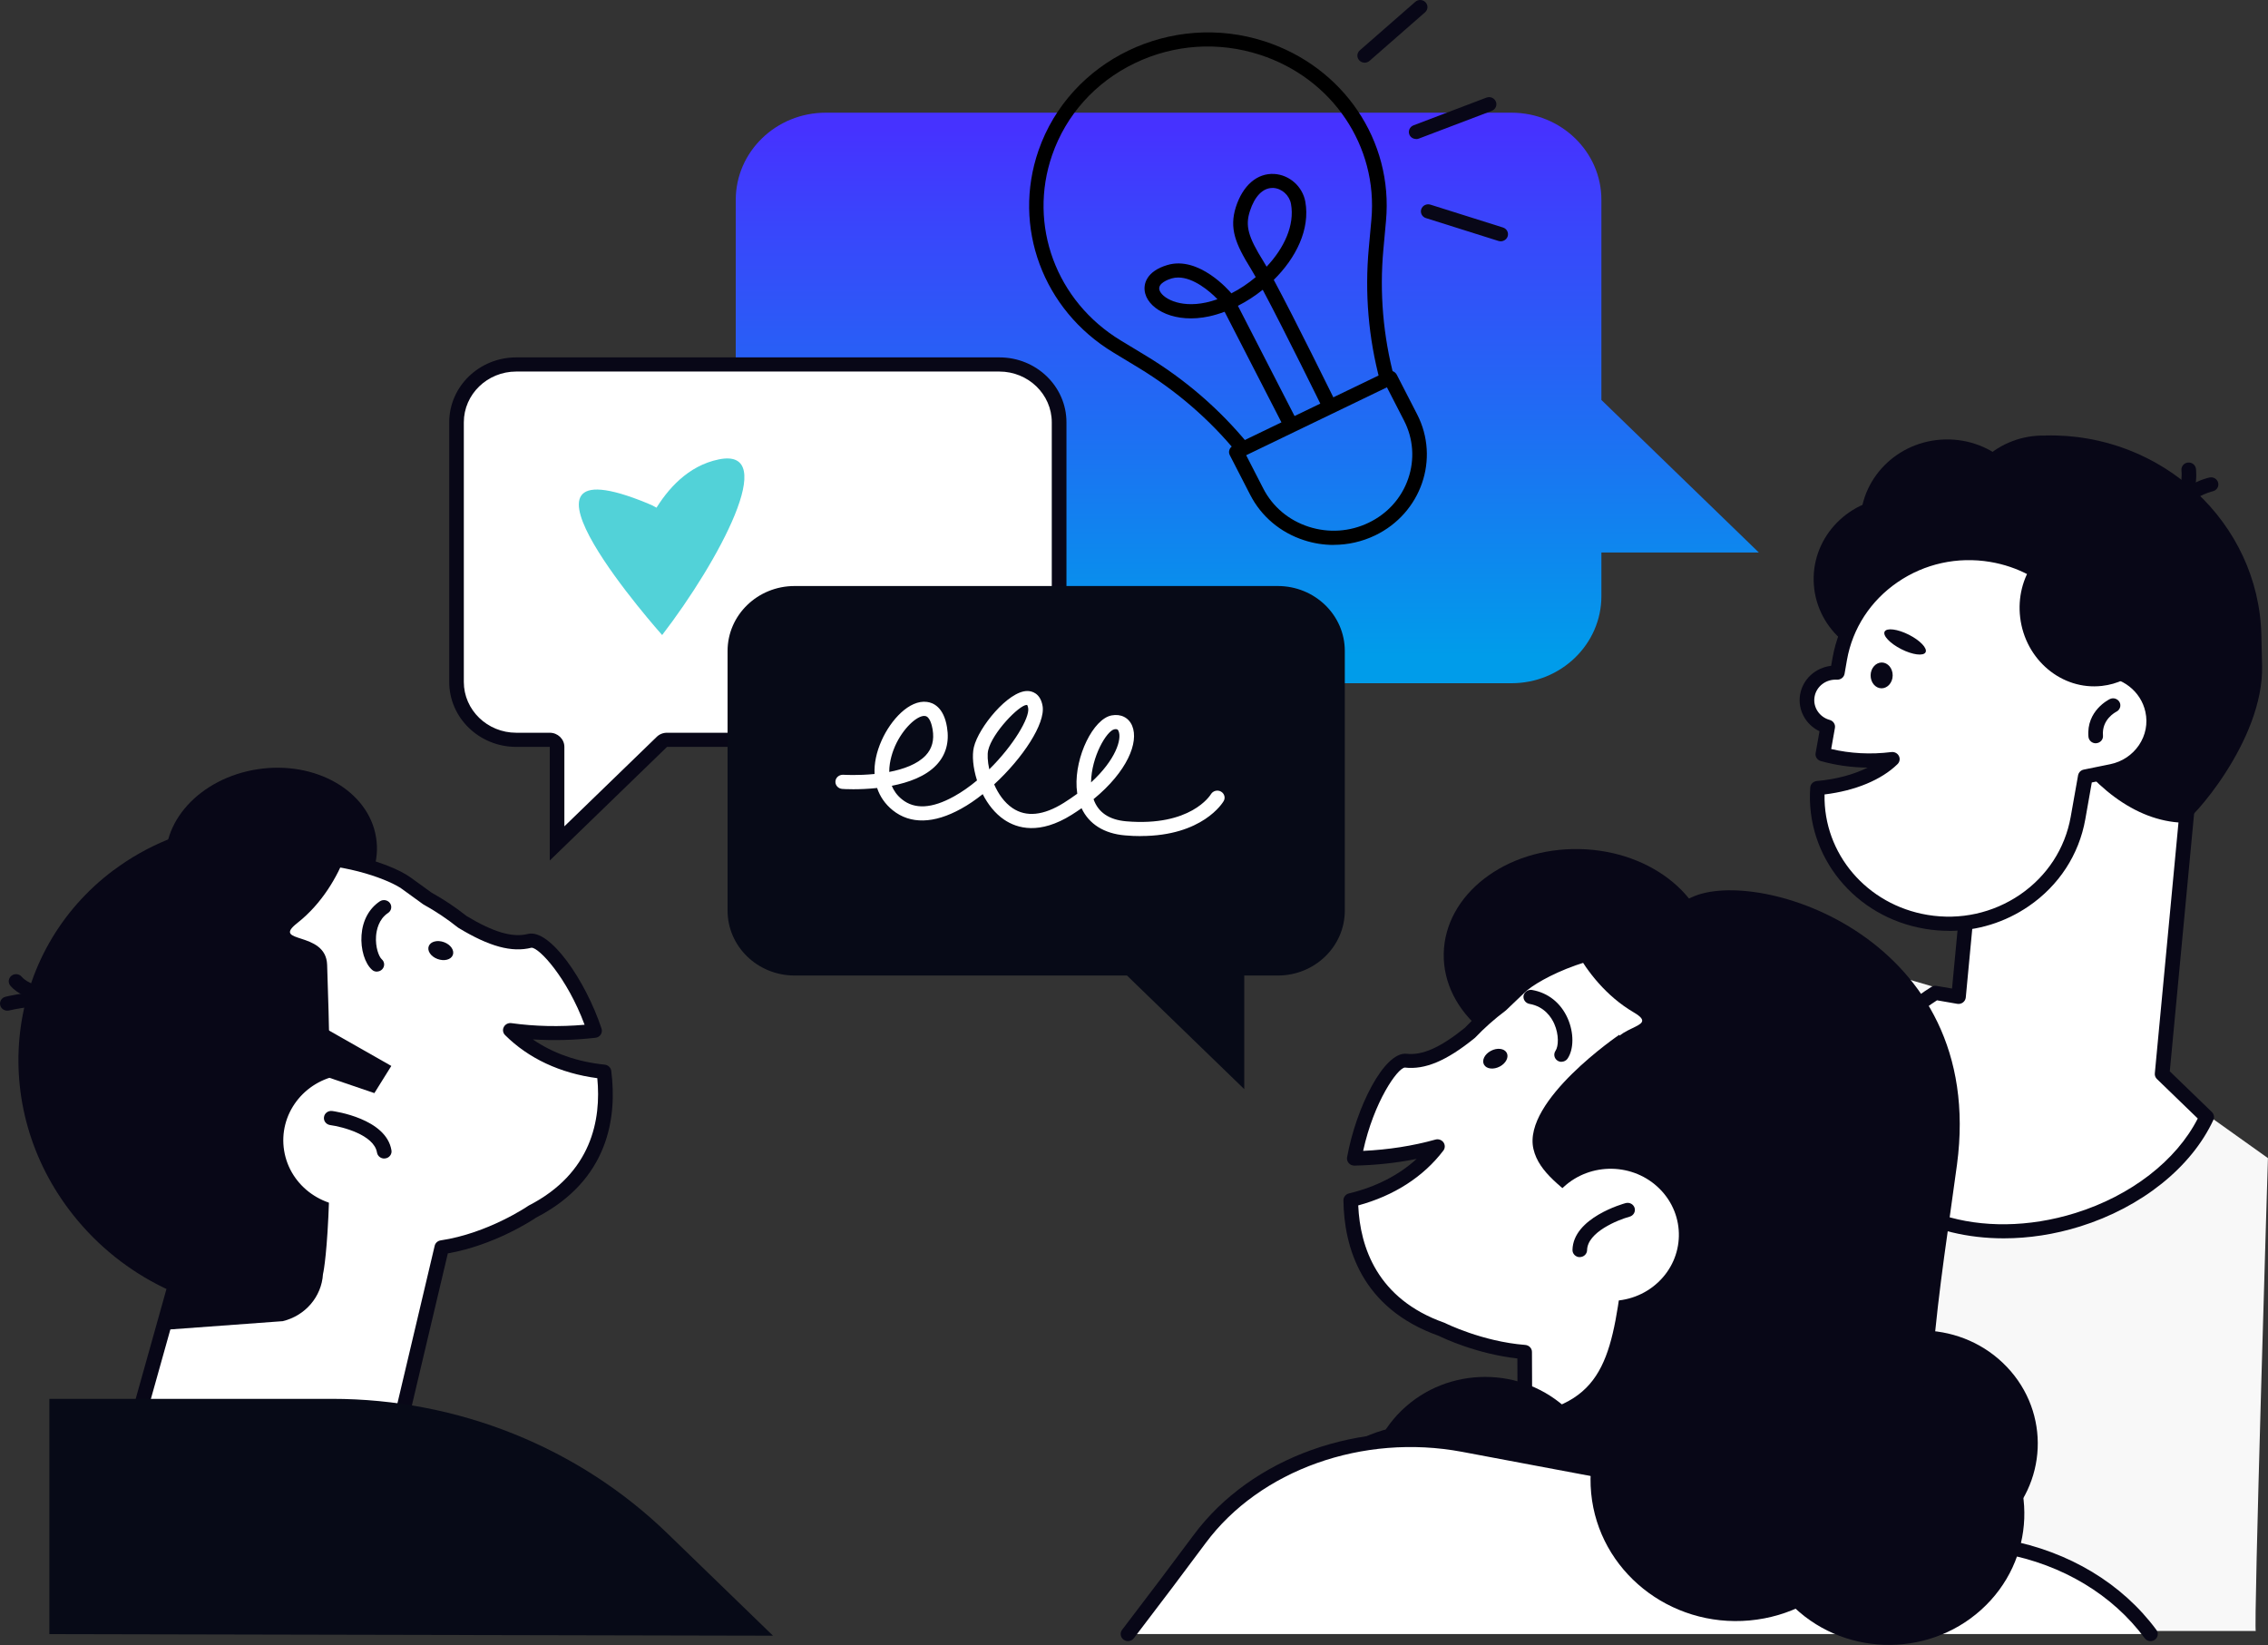
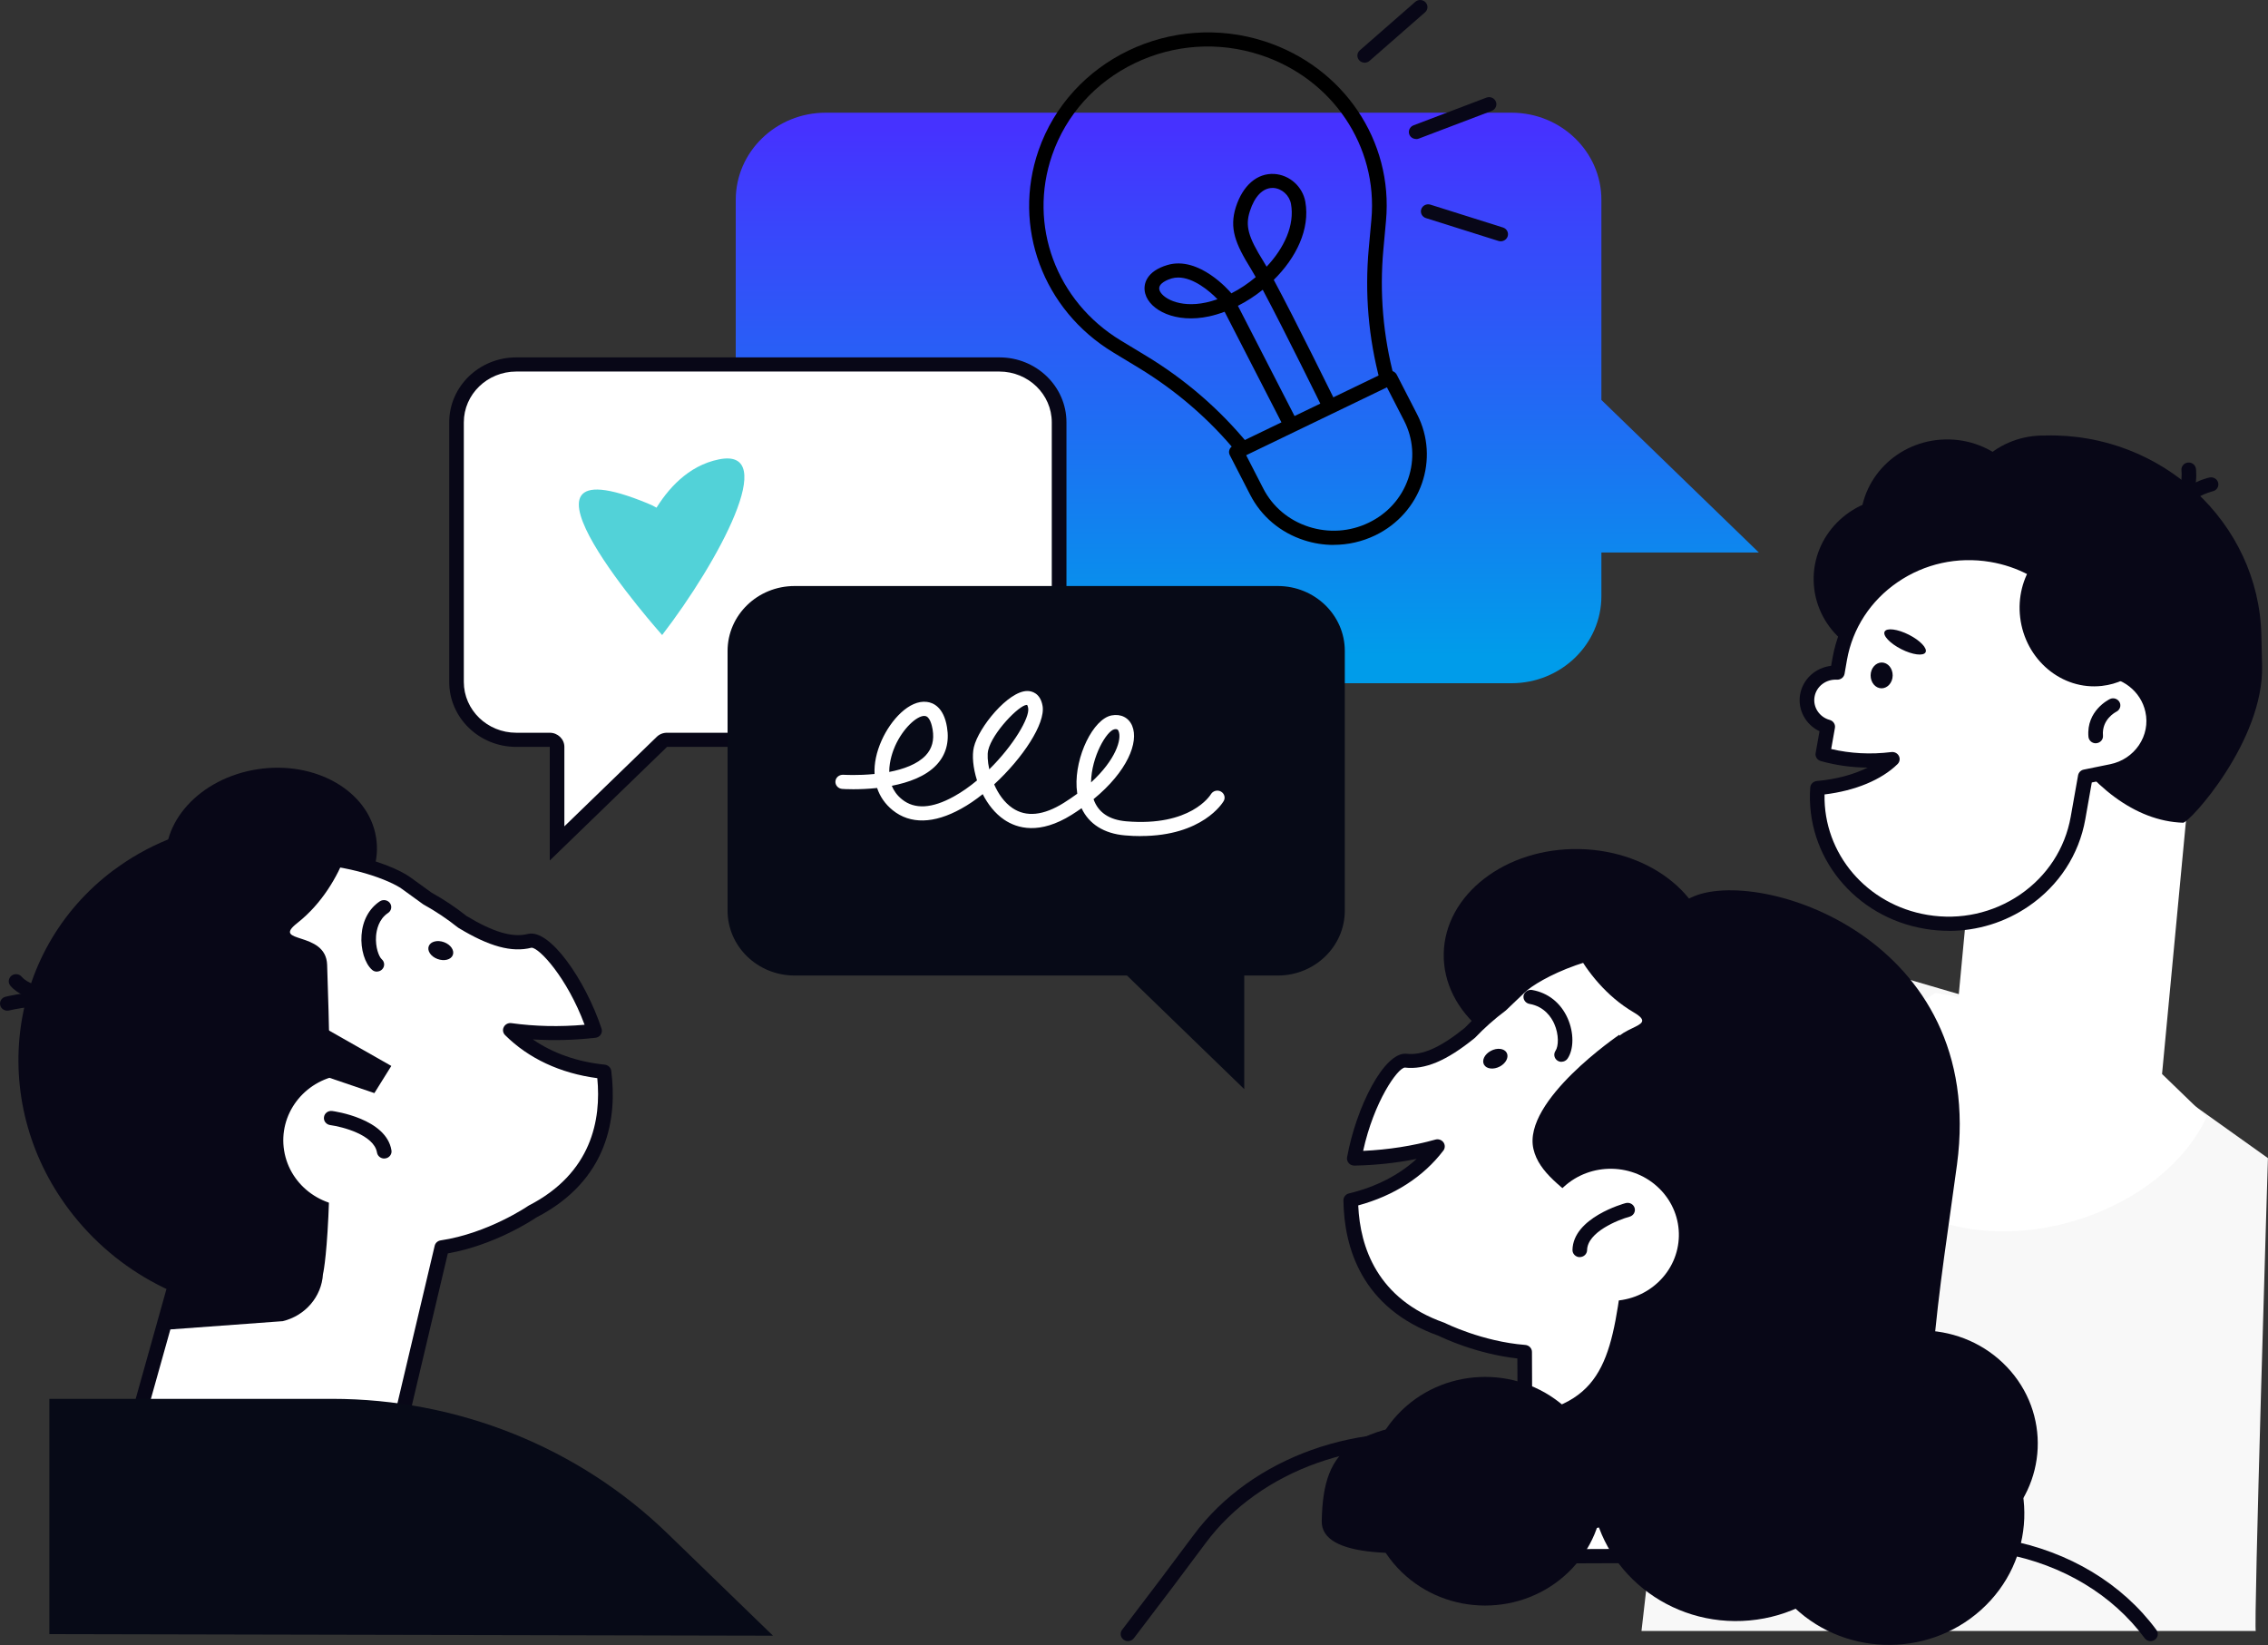
<svg xmlns="http://www.w3.org/2000/svg" width="353" height="256" viewBox="0 0 353 256" fill="none">
  <rect x="0" y="0" width="353" height="256" fill="#333333" stroke="none" />
  <g clip-path="url(#clip0_152_1126)">
    <path d="M351.102 253.809H255.487L264.955 171.595C266.08 161.852 273.422 153.838 283.275 151.614C287.355 150.689 291.606 150.821 295.618 151.999L325.781 160.828L352.989 180.226C352.989 180.226 350.716 254.172 351.102 253.809Z" fill="#F8F8F8" />
    <path d="M114.515 31.1V92.761C114.515 100.247 120.788 106.324 128.517 106.324H235.246C242.975 106.324 249.248 100.247 249.248 92.761V85.979H273.751L249.248 62.244V31.1C249.248 23.614 242.975 17.537 235.246 17.537H128.517C120.788 17.537 114.515 23.614 114.515 31.1Z" fill="url(#paint0_linear_152_1126)" />
    <path d="M336.509 167.148L342.396 104.848L309.858 101.964L304.835 155.137L301.221 154.52C291.549 160.586 286.378 170.186 289.219 178.707C292.845 189.606 308.142 194.582 323.383 189.826C332.975 186.831 340.26 180.699 343.442 173.841L336.521 167.148H336.509Z" fill="white" />
-     <path d="M311.858 192.71C300.596 192.71 290.981 187.591 288.139 179.037C285.241 170.307 290.253 160.08 300.607 153.585C300.846 153.431 301.141 153.375 301.425 153.431L303.823 153.838L308.733 101.854C308.79 101.249 309.335 100.797 309.972 100.852L342.51 103.737C342.806 103.759 343.09 103.902 343.283 104.133C343.476 104.353 343.567 104.65 343.544 104.936L337.714 166.718L344.26 173.048C344.59 173.368 344.692 173.863 344.499 174.281C341.067 181.679 333.304 187.877 323.758 190.861C319.746 192.116 315.723 192.71 311.881 192.71H311.858ZM301.471 155.676C292.231 161.632 287.753 170.703 290.299 178.366C293.72 188.67 308.403 193.338 323.03 188.769C331.679 186.072 338.737 180.6 342.067 174.061L335.714 167.918C335.475 167.687 335.35 167.368 335.384 167.037L341.158 105.839L310.881 103.153L305.96 155.236C305.926 155.544 305.767 155.819 305.517 156.007C305.267 156.194 304.937 156.271 304.63 156.216L301.459 155.665L301.471 155.676Z" fill="#080717" />
    <path d="M318.416 67.76L317.154 72.603C316.427 72.614 315.711 72.68 315.006 72.769C313.438 77.678 312.574 82.963 312.574 88.478C312.574 105.586 324.667 127.549 339.782 128.033C340.794 128.033 352.352 115.329 352.079 103.604L351.966 98.793C351.545 81.322 336.452 67.363 318.427 67.77L318.416 67.76Z" fill="#080717" />
    <path d="M327.974 103.88C326.974 94.797 320.359 86.827 311.495 84.922C305.971 83.744 300.675 85.154 296.686 88.368C299.209 87.862 306.403 86.816 309.165 90.801C312.54 95.667 316.052 105.85 327.963 103.88H327.974Z" fill="#080717" />
    <path d="M282.286 90.405C282.457 97.439 288.48 103.01 295.731 102.845C302.994 102.68 308.744 96.845 308.574 89.821C308.403 82.787 302.38 77.216 295.129 77.381C287.867 77.546 282.116 83.381 282.286 90.405Z" fill="#080717" />
    <path d="M323.735 71.58C337.998 73.011 349.341 84.273 350.193 98.386C347.033 100.522 343.169 101.821 338.964 101.92C328.031 102.162 318.973 94.192 318.734 84.119C318.621 79.319 320.53 74.915 323.735 71.58Z" fill="#080717" />
    <path d="M304.857 80.805C305.028 87.84 311.051 93.41 318.302 93.245C325.565 93.08 331.315 87.245 331.145 80.222C330.974 73.187 324.951 67.617 317.7 67.782C310.438 67.947 304.687 73.781 304.857 80.805Z" fill="#080717" />
    <path d="M289.549 81.785C289.719 89.018 295.913 94.742 303.38 94.577C310.847 94.412 316.757 88.412 316.586 81.179C316.416 73.947 310.222 68.222 302.755 68.387C295.288 68.552 289.378 74.552 289.549 81.785Z" fill="#080717" />
    <path d="M338.248 81.565C338.157 81.565 338.066 81.565 337.964 81.532C337.35 81.377 336.987 80.783 337.146 80.2C338.362 75.554 343.669 74.354 343.897 74.31C344.51 74.178 345.113 74.552 345.249 75.147C345.385 75.741 344.999 76.325 344.385 76.457C344.306 76.479 340.214 77.436 339.339 80.739C339.214 81.234 338.748 81.565 338.237 81.565H338.248Z" fill="#080717" />
    <path d="M337.703 81.267C337.339 81.267 336.975 81.102 336.759 80.783C336.407 80.277 336.543 79.594 337.066 79.253C339.998 77.337 339.532 73.253 339.532 73.209C339.464 72.603 339.907 72.053 340.521 71.987C341.146 71.91 341.703 72.339 341.783 72.945C341.817 73.165 342.43 78.405 338.328 81.08C338.134 81.212 337.907 81.267 337.691 81.267H337.703Z" fill="#080717" />
    <path d="M335.032 110.551C334.202 106.753 330.713 104.155 326.849 104.221C326.099 95.436 319.314 87.917 309.938 86.364C298.811 84.515 288.253 91.759 286.344 102.525L285.957 104.683C283.707 104.551 281.661 106.07 281.286 108.272C280.923 110.452 282.32 112.51 284.468 113.105L283.718 117.376C285.912 118.004 288.389 118.356 291.015 118.356C292.219 118.356 293.401 118.279 294.538 118.136C292.129 120.503 287.889 122.209 282.9 122.639C282.195 132.646 289.412 141.739 299.834 143.467C310.961 145.317 321.519 138.073 323.428 127.306L324.576 120.844L328.679 120.008C333.134 119.105 335.975 114.877 335.043 110.562L335.032 110.551Z" fill="white" />
    <path d="M303.323 144.855C302.096 144.855 300.868 144.755 299.63 144.546C288.685 142.73 280.991 133.273 281.752 122.562C281.786 122.022 282.23 121.593 282.786 121.538C285.741 121.285 288.492 120.547 290.685 119.457C288.151 119.435 285.696 119.083 283.389 118.433C282.832 118.279 282.491 117.74 282.593 117.189L283.196 113.799C281.036 112.764 279.775 110.463 280.172 108.096C280.582 105.685 282.571 103.902 285.003 103.615L285.23 102.349C286.207 96.845 289.333 92.045 294.038 88.819C298.743 85.594 304.46 84.339 310.142 85.286C319.507 86.838 326.678 94.126 327.895 103.175C331.918 103.549 335.316 106.434 336.157 110.342C336.668 112.72 336.202 115.142 334.839 117.167C333.475 119.193 331.372 120.591 328.917 121.086L325.576 121.769L324.565 127.494C323.587 132.998 320.462 137.798 315.757 141.023C312.074 143.544 307.767 144.866 303.346 144.866L303.323 144.855ZM283.98 123.629C283.787 132.833 290.537 140.803 300.016 142.378C305.096 143.225 310.21 142.091 314.416 139.218C318.621 136.334 321.416 132.04 322.292 127.119L323.439 120.657C323.519 120.217 323.871 119.853 324.326 119.765L328.429 118.929C330.281 118.554 331.872 117.497 332.918 115.956C333.952 114.415 334.316 112.588 333.918 110.782C333.225 107.567 330.247 105.245 326.872 105.322C326.326 105.355 325.769 104.892 325.724 104.309C324.996 95.821 318.427 88.885 309.744 87.443C304.664 86.596 299.55 87.719 295.345 90.603C291.14 93.487 288.344 97.781 287.469 102.702L287.094 104.859C286.992 105.41 286.503 105.795 285.9 105.773C284.196 105.674 282.696 106.819 282.423 108.448C282.15 110.044 283.173 111.597 284.787 112.037C285.344 112.191 285.696 112.731 285.594 113.281L285.014 116.562C287.946 117.255 291.14 117.442 294.39 117.035C294.868 116.98 295.334 117.222 295.549 117.641C295.765 118.059 295.686 118.565 295.345 118.907C292.845 121.362 288.753 123.057 283.991 123.629H283.98Z" fill="#080717" />
    <path d="M329.588 121.857C329.065 121.857 328.588 121.505 328.474 120.987C328.349 120.393 328.736 119.809 329.349 119.688C333.179 118.907 335.646 115.252 334.839 111.542C334.714 110.947 335.1 110.364 335.714 110.243C336.327 110.122 336.93 110.496 337.055 111.09C338.112 115.989 334.873 120.811 329.815 121.835C329.736 121.846 329.656 121.857 329.577 121.857H329.588Z" fill="#080717" />
    <path d="M326.19 115.67C325.61 115.67 325.11 115.241 325.053 114.657C324.701 110.595 328.236 108.867 328.383 108.789C328.952 108.514 329.622 108.745 329.906 109.285C330.179 109.824 329.952 110.485 329.395 110.76C329.293 110.815 327.099 111.938 327.315 114.47C327.372 115.076 326.906 115.604 326.281 115.659C326.247 115.659 326.213 115.659 326.19 115.659V115.67Z" fill="#080717" />
    <path d="M291.151 105.091C291.14 106.202 291.89 107.105 292.845 107.116C293.788 107.116 294.572 106.235 294.583 105.124C294.595 104.012 293.845 103.109 292.89 103.098C291.947 103.098 291.162 103.979 291.151 105.091Z" fill="#080717" />
    <path d="M293.333 98.287C293.004 98.904 294.163 100.126 295.913 101.017C297.663 101.909 299.368 102.129 299.698 101.513C300.027 100.896 298.868 99.674 297.118 98.782C295.356 97.891 293.663 97.671 293.333 98.287Z" fill="#080717" />
    <path d="M316.473 87.63C324.724 87.862 331.929 94.676 333.338 103.88C331.668 105.432 329.542 106.478 327.144 106.742C320.905 107.446 315.211 102.669 314.427 96.085C314.052 92.948 314.859 89.964 316.473 87.63Z" fill="#080717" />
    <path d="M266.205 149.156C266.386 139.964 257.243 132.342 245.783 132.131C234.324 131.92 224.888 139.199 224.708 148.391C224.527 157.582 233.67 165.204 245.13 165.416C256.589 165.627 266.025 158.347 266.205 149.156Z" fill="#080717" />
    <path d="M285.571 162.997C267.284 137.06 240.815 149.544 236.542 153.662C235.542 154.631 234.576 155.555 233.621 156.458C231.848 157.779 230.234 159.221 228.768 160.762C225.165 163.669 221.904 165.441 218.789 165.078C216.585 164.825 212.311 171.815 210.777 180.292C215.278 180.193 219.642 179.577 223.733 178.432C220.574 182.604 215.778 185.455 210.22 186.787C210.334 194.945 213.789 203.136 224.358 206.879C224.358 206.879 230.246 209.862 237.292 210.412L237.417 242.217L272.728 242.085L274.717 213.11C275.274 212.757 275.831 212.405 276.376 212.02C292.969 200.504 296.709 178.795 285.559 162.986L285.571 162.997Z" fill="white" />
    <path d="M237.428 243.318C236.803 243.318 236.292 242.822 236.292 242.217L236.167 211.403C229.78 210.688 224.597 208.211 223.915 207.88C211.857 203.587 209.197 194.053 209.095 186.798C209.095 186.292 209.447 185.841 209.959 185.72C214.141 184.718 217.721 182.879 220.494 180.347C217.38 180.975 214.141 181.327 210.811 181.393C210.47 181.393 210.141 181.261 209.925 181.008C209.709 180.755 209.607 180.424 209.663 180.105C211.073 172.322 215.437 163.625 218.926 163.988C221.381 164.263 224.177 163.03 227.984 159.959C229.473 158.396 231.109 156.942 232.871 155.621C233.803 154.741 234.746 153.827 235.735 152.88C238.724 149.996 249.032 145.031 260.374 146.066C270.751 147.012 279.536 152.506 286.491 162.37C298.163 178.927 294.015 201.132 277.036 212.922C276.627 213.209 276.217 213.473 275.808 213.737L273.865 242.162C273.819 242.734 273.331 243.186 272.74 243.186L237.417 243.318H237.428ZM211.402 187.624C211.698 194.075 214.346 202.145 224.768 205.833C224.813 205.844 224.858 205.866 224.904 205.888C224.961 205.921 230.689 208.772 237.394 209.3C237.985 209.345 238.44 209.818 238.44 210.39L238.565 241.094L271.683 240.973L273.592 213.021C273.615 212.669 273.808 212.361 274.115 212.163C274.66 211.822 275.195 211.48 275.729 211.106C291.697 200.02 295.606 179.147 284.628 163.592C278.07 154.289 269.842 149.115 260.17 148.234C248.862 147.211 239.349 152.484 237.349 154.41C236.349 155.379 235.371 156.315 234.417 157.207C234.382 157.24 234.348 157.262 234.314 157.295C232.621 158.561 231.03 159.97 229.609 161.467C229.575 161.5 229.541 161.533 229.495 161.566C225.143 165.089 221.801 166.498 218.653 166.135C217.517 166.223 213.846 171.419 212.164 179.103C216.085 178.916 219.869 178.333 223.415 177.342C223.881 177.21 224.381 177.386 224.665 177.771C224.938 178.156 224.938 178.674 224.654 179.048C221.551 183.132 216.982 186.072 211.391 187.591L211.402 187.624Z" fill="#080717" />
    <path d="M244.138 244.646C251.31 237.699 251.31 226.434 244.138 219.487C236.965 212.539 225.336 212.539 218.164 219.487C210.992 226.434 210.992 237.699 218.164 244.646C225.336 251.594 236.965 251.594 244.138 244.646Z" fill="#080717" />
    <path d="M86.704 116.231C86.704 115.626 86.193 115.131 85.568 115.131H80.351C75.226 115.131 71.055 111.09 71.055 106.125V65.723C71.055 60.758 75.226 56.718 80.351 56.718H155.543C160.668 56.718 164.839 60.758 164.839 65.723V106.125C164.839 111.09 160.668 115.131 155.543 115.131H103.809C103.502 115.131 103.218 115.252 103.002 115.45L86.693 131.247V116.231H86.704Z" fill="white" />
    <path d="M155.543 57.819C160.043 57.819 163.703 61.363 163.703 65.723V106.125C163.703 110.485 160.043 114.03 155.543 114.03H103.809C103.206 114.03 102.627 114.261 102.206 114.679L87.841 128.594V116.231C87.841 115.021 86.818 114.03 85.568 114.03H80.351C75.851 114.03 72.191 110.485 72.191 106.125V65.723C72.191 61.363 75.851 57.819 80.351 57.819H155.543ZM155.543 55.617H80.351C74.589 55.617 69.918 60.141 69.918 65.723V106.125C69.918 111.707 74.589 116.231 80.351 116.231H85.568V133.912L103.82 116.231H155.554C161.316 116.231 165.987 111.707 165.987 106.125V65.723C165.987 60.141 161.316 55.617 155.554 55.617H155.543Z" fill="#080717" />
    <path d="M123.686 91.197H198.878C204.64 91.197 209.311 95.722 209.311 101.304V141.706C209.311 147.288 204.64 151.812 198.878 151.812H193.661V169.492L175.409 151.812H123.675C117.913 151.812 113.242 147.288 113.242 141.706V101.304C113.242 95.722 117.913 91.197 123.675 91.197H123.686Z" fill="#070A17" />
    <path d="M281.411 145.603C269.944 139.251 256.442 139.383 245.191 144.755C248.646 145.625 252.01 146.902 255.226 148.686C277.002 160.751 283.275 189.771 269.262 213.506C268.478 214.827 267.648 216.093 266.784 217.315C278.229 215.465 288.878 208.706 295.208 197.983C306.21 179.367 300.027 155.918 281.423 145.603H281.411Z" fill="#080717" />
    <path d="M242.747 142.278C242.747 142.278 245.634 152.473 254.283 157.548C258.852 160.234 250.009 159.254 250.578 164.593C254.896 204.6 258.033 212.207 258.033 212.207C258.738 215.653 261.67 218.24 265.273 218.614L276.126 219.715L279.729 210.115L286.082 168.601C286.082 168.601 264.398 137.027 242.747 142.267V142.278Z" fill="#080717" />
    <path d="M243.054 165.243C242.838 165.243 242.622 165.188 242.429 165.067C241.906 164.736 241.758 164.054 242.099 163.537C242.588 162.821 242.656 161.016 241.918 159.342C241.486 158.351 240.395 156.634 238.053 156.227C237.44 156.117 237.031 155.544 237.133 154.95C237.247 154.355 237.837 153.959 238.451 154.058C240.963 154.498 242.929 156.073 243.997 158.472C244.986 160.696 244.975 163.272 243.986 164.736C243.77 165.056 243.406 165.232 243.031 165.232L243.054 165.243Z" fill="#080717" />
    <path d="M233.439 165.97C232.473 166.487 231.371 166.366 230.984 165.694C230.598 165.023 231.064 164.054 232.041 163.537C233.007 163.019 234.11 163.14 234.496 163.812C234.883 164.483 234.417 165.452 233.439 165.97Z" fill="#080717" />
    <path d="M252.021 161.038C252.021 161.038 236.951 171.265 238.667 178.795C240.383 186.325 253.976 188.075 252.169 200.945C250.373 213.814 248.032 220.1 231.882 220.607C210.345 221.278 205.947 225.021 205.72 236.713C205.492 248.415 257.374 235.843 257.374 235.843C257.374 235.843 276.638 217.293 252.021 161.027V161.038Z" fill="#080717" />
    <path d="M258.054 199.573C262.278 195.635 262.405 189.126 258.34 185.035C254.274 180.944 247.554 180.82 243.33 184.758C239.107 188.696 238.979 195.206 243.045 199.297C247.111 203.388 253.831 203.512 258.054 199.573Z" fill="white" />
    <path d="M245.884 195.638H245.861C245.236 195.627 244.736 195.121 244.747 194.516C244.85 189.495 252.692 187.316 253.021 187.228C253.624 187.063 254.249 187.404 254.419 187.987C254.59 188.571 254.237 189.176 253.635 189.341C251.816 189.837 247.077 191.741 247.02 194.549C247.009 195.154 246.498 195.627 245.884 195.627V195.638Z" fill="#080717" />
    <path d="M311.302 237.6C318.686 231.016 319.162 219.879 312.365 212.727C305.567 205.574 294.071 205.113 286.687 211.697C279.302 218.282 278.826 229.418 285.624 236.571C292.421 243.723 303.918 244.184 311.302 237.6Z" fill="#080717" />
-     <path d="M334.725 254.294C329.747 247.556 321.78 242.525 312.165 240.72L227.779 224.856C211.868 221.862 195.468 227.707 186.729 239.498C183.342 244.066 179.557 249.075 175.568 254.294H334.725Z" fill="white" />
    <path d="M334.725 255.394C334.373 255.394 334.02 255.229 333.804 254.932C328.804 248.173 321.041 243.505 311.949 241.799L227.563 225.935C212.141 223.039 196.105 228.742 187.649 240.136C184.444 244.452 180.796 249.296 176.477 254.943C176.102 255.427 175.398 255.538 174.886 255.174C174.386 254.811 174.273 254.117 174.648 253.633C178.955 247.997 182.603 243.164 185.797 238.859C194.752 226.782 211.709 220.717 227.984 223.777L312.37 239.641C322.042 241.457 330.304 246.433 335.634 253.655C335.998 254.15 335.884 254.833 335.373 255.185C335.168 255.328 334.941 255.394 334.714 255.394H334.725Z" fill="#080717" />
    <path d="M263.284 139.647C273.603 134.737 309.313 145.889 304.596 181.217C302.255 198.776 297.538 225.197 302.937 234.291C308.335 243.395 307.721 236.977 300.459 244.044C293.197 251.112 265.307 248.569 260.147 243.065C254.987 237.56 241.463 241.865 262.227 209.532C282.991 177.21 262.568 160.63 260.42 159.386C258.272 158.142 248.146 146.836 263.284 139.636V139.647Z" fill="#080717" />
    <path d="M272.308 252.175C284.757 251.045 293.904 240.354 292.738 228.296C291.572 216.237 280.535 207.377 268.086 208.506C255.637 209.636 246.491 220.326 247.656 232.385C248.822 244.444 259.859 253.304 272.308 252.175Z" fill="#080717" />
    <path d="M25.924 135.288C27.094 142.51 35.357 147.255 44.358 145.878C53.359 144.502 59.712 137.534 58.53 130.301C57.36 123.079 49.097 118.334 40.096 119.71C31.095 121.086 24.742 128.055 25.924 135.288Z" fill="#080717" />
    <path d="M94.012 166.773C88.318 166.19 83.17 164.01 79.442 160.289C83.647 160.872 88.057 160.905 92.534 160.41C89.818 152.219 84.59 145.856 82.442 146.407C79.408 147.177 75.919 145.856 71.941 143.456C70.282 142.124 68.463 140.913 66.531 139.835C65.463 139.075 64.372 138.282 63.247 137.457C58.439 133.945 30.458 125.083 16.002 153.21C7.921 168.931 12.967 187.899 27.799 198.038L17.741 233.927L61.099 226.474L68.759 194.097C76.476 192.952 82.84 188.549 82.84 188.549C92.785 183.441 95.046 174.865 94.001 166.773H94.012Z" fill="white" />
    <path d="M17.752 235.028C17.434 235.028 17.127 234.896 16.911 234.665C16.65 234.39 16.547 233.993 16.65 233.63L26.503 198.479C11.615 187.855 6.762 168.733 14.991 152.715C20.491 142.014 28.413 135.409 38.562 133.097C49.654 130.565 60.565 134.11 63.94 136.576C65.042 137.38 66.122 138.161 67.168 138.91C69.1 139.989 70.93 141.211 72.623 142.554C76.828 145.086 79.783 145.944 82.17 145.339C85.591 144.502 91.125 152.55 93.626 160.069C93.728 160.377 93.682 160.729 93.501 161.005C93.319 161.28 93.012 161.467 92.671 161.5C89.364 161.874 86.102 161.951 82.931 161.753C86.034 163.9 89.841 165.243 94.126 165.683C94.648 165.738 95.069 166.135 95.137 166.641C96.058 173.841 94.773 183.639 83.442 189.485C82.738 189.958 76.919 193.778 69.702 195.055L62.212 226.716C62.11 227.146 61.758 227.476 61.303 227.553L17.945 235.006C17.877 235.017 17.809 235.028 17.752 235.028ZM46.506 134.429C44.142 134.429 41.642 134.66 39.096 135.244C29.64 137.402 22.219 143.611 17.036 153.706C9.183 168.986 13.99 187.25 28.47 197.147C28.856 197.411 29.038 197.884 28.913 198.336L19.321 232.551L60.167 225.528L67.656 193.866C67.759 193.426 68.134 193.095 68.588 193.029C75.93 191.939 82.124 187.723 82.181 187.679C82.226 187.646 82.26 187.624 82.306 187.602C92.114 182.56 93.591 174.215 92.966 167.786C87.204 167.026 82.26 164.715 78.612 161.082C78.271 160.74 78.192 160.234 78.419 159.816C78.635 159.397 79.112 159.155 79.59 159.221C83.249 159.728 87.079 159.816 90.989 159.474C88.25 152.131 83.931 147.486 82.738 147.486H82.715C79.669 148.256 76.157 147.31 71.35 144.392C71.305 144.37 71.27 144.337 71.225 144.304C69.6 143.005 67.838 141.827 65.974 140.792C65.94 140.77 65.895 140.748 65.861 140.726C64.792 139.967 63.701 139.163 62.565 138.337C60.826 137.071 54.405 134.429 46.495 134.429H46.506Z" fill="#080717" />
    <path d="M17.684 135.42C28.14 127.604 41.539 125.941 53.439 129.772C50.143 131.083 46.983 132.811 44.062 134.991C24.208 149.831 22.082 179.411 39.335 201.066C40.289 202.266 41.301 203.411 42.324 204.512C30.72 204.203 19.218 198.908 11.433 189.132C-2.091 172.157 0.705 148.102 17.684 135.409V135.42Z" fill="#080717" />
    <path d="M55.519 126.998C55.519 126.998 54.109 137.479 46.256 143.655C42.108 146.924 50.734 144.778 50.916 150.139C52.302 190.343 50.268 198.292 50.268 198.292C50.052 201.792 47.517 204.754 44.006 205.601L25.833 206.934L26.844 201.077L16.332 158.825C16.332 158.825 33.345 124.675 55.53 126.987L55.519 126.998Z" fill="#080717" />
    <path d="M58.667 151.207C58.394 151.207 58.121 151.119 57.905 150.92C56.791 149.941 56.11 147.728 56.269 145.537C56.428 143.247 57.451 141.376 59.121 140.264C59.644 139.923 60.349 140.055 60.701 140.55C61.053 141.057 60.917 141.739 60.394 142.08C58.928 143.049 58.599 144.756 58.53 145.68C58.405 147.409 58.974 148.884 59.417 149.28C59.883 149.687 59.917 150.381 59.496 150.832C59.269 151.075 58.962 151.196 58.655 151.196L58.667 151.207Z" fill="#080717" />
    <path d="M68.088 149.236C69.123 149.621 70.191 149.357 70.475 148.631C70.759 147.904 70.157 147.012 69.123 146.627C68.088 146.242 67.02 146.506 66.736 147.233C66.452 147.959 67.054 148.851 68.088 149.236Z" fill="#080717" />
    <path d="M65.19 175.855C66.099 181.47 62.144 186.732 56.359 187.613C50.563 188.494 45.131 184.662 44.222 179.059C43.312 173.444 47.267 168.182 53.052 167.302C58.849 166.421 64.281 170.252 65.19 175.855Z" fill="white" />
    <path d="M59.803 180.292C59.258 180.292 58.769 179.907 58.678 179.367C58.224 176.593 53.257 175.338 51.393 175.085C50.768 174.997 50.336 174.446 50.427 173.841C50.507 173.235 51.075 172.817 51.7 172.894C52.041 172.938 60.121 174.061 60.928 179.015C61.031 179.61 60.599 180.182 59.985 180.27C59.928 180.27 59.86 180.281 59.803 180.281V180.292Z" fill="#080717" />
    <path d="M308.342 250.528C316.871 242.859 317.367 229.945 309.45 221.683C301.532 213.422 288.2 212.941 279.671 220.61C271.143 228.279 270.647 241.194 278.564 249.455C286.481 257.717 299.813 258.197 308.342 250.528Z" fill="#080717" />
    <path d="M45.119 156.909L60.906 165.881L58.269 170.109L45.426 165.738L45.119 156.909Z" fill="#080717" />
    <path d="M12.218 157.768C11.956 157.768 11.706 157.68 11.49 157.515C9.388 155.819 3.353 156.777 1.409 157.251C0.807 157.394 0.182 157.041 0.034 156.447C-0.114 155.852 0.25 155.258 0.864 155.115C1.75 154.895 9.581 153.1 12.956 155.819C13.434 156.205 13.502 156.898 13.104 157.372C12.877 157.636 12.559 157.768 12.229 157.768H12.218Z" fill="#080717" />
    <path d="M12.115 156.381C9.535 156.381 3.853 156.062 1.614 153.397C1.216 152.924 1.296 152.23 1.784 151.845C2.273 151.46 2.989 151.537 3.387 152.01C5.114 154.069 11.229 154.256 13.229 154.157C13.854 154.135 14.388 154.597 14.422 155.203C14.456 155.808 13.968 156.326 13.343 156.359C13.172 156.359 12.729 156.381 12.115 156.381Z" fill="#080717" />
    <path d="M7.683 254.294V217.689H51.677C71.259 217.689 90.034 225.219 103.888 238.639L120.311 254.547C120.311 254.547 8.694 254.305 7.683 254.305V254.294Z" fill="#070A17" />
    <path d="M177.568 130.114C176.784 130.114 175.966 130.081 175.102 130.004C171.829 129.728 169.488 128.231 168.34 125.776C167.851 126.117 167.34 126.459 166.817 126.789C161.805 129.927 158.327 128.936 156.293 127.56C154.861 126.591 153.747 125.149 152.952 123.585C151.849 124.466 150.724 125.237 149.599 125.853C145.36 128.209 141.677 128.286 138.95 126.095C137.779 125.149 136.961 123.971 136.518 122.628C133.642 122.936 131.29 122.793 131.085 122.771C130.46 122.727 129.983 122.198 130.028 121.593C130.074 120.987 130.608 120.547 131.244 120.569C131.29 120.569 133.483 120.712 136.12 120.448C136.04 118.819 136.404 117.046 137.222 115.219C138.666 111.993 141.541 108.889 144.257 109.23C145.212 109.34 146.883 110.012 147.394 113.16C147.78 115.494 147.224 117.487 145.746 119.05C144.064 120.833 141.405 121.78 138.802 122.286C139.109 123.046 139.609 123.773 140.393 124.4C142.359 125.985 145.064 125.831 148.462 123.949C149.724 123.255 150.929 122.397 152.065 121.45C151.44 119.479 151.27 117.553 151.576 116.276C152.304 113.193 156.929 107.535 159.884 107.535C159.907 107.535 159.93 107.535 159.952 107.535C160.532 107.546 161.919 107.81 162.271 109.857C162.737 112.599 159.191 117.971 154.736 122.066C155.361 123.508 156.304 124.885 157.589 125.754C159.725 127.196 162.407 126.921 165.578 124.94C166.328 124.466 167.022 123.993 167.669 123.519C167.624 123.2 167.59 122.859 167.567 122.518C167.294 117.74 170.147 111.883 173.011 111.333C174.454 111.057 175.682 111.674 176.216 112.951C177.284 115.516 175.443 120.074 170.204 124.367C170.92 126.426 172.625 127.582 175.295 127.813C185.297 128.661 188.354 123.795 188.479 123.585C188.797 123.068 189.49 122.881 190.024 123.178C190.57 123.475 190.763 124.147 190.456 124.664C190.32 124.907 187.172 130.103 177.557 130.103L177.568 130.114ZM173.681 113.468C173.613 113.468 173.545 113.468 173.454 113.49C172.249 113.722 169.863 117.762 169.817 121.758C173.67 118.235 174.625 115.021 174.102 113.788C174.034 113.611 173.943 113.468 173.67 113.468H173.681ZM143.859 111.41C142.677 111.41 140.541 113.347 139.313 116.099C139.007 116.793 138.393 118.389 138.404 120.129C140.598 119.71 142.768 118.94 144.075 117.564C145.076 116.496 145.428 115.175 145.155 113.512C145.053 112.918 144.746 111.509 143.973 111.421C143.939 111.421 143.894 111.421 143.859 111.421V111.41ZM159.793 109.703C158.645 109.703 154.44 114.019 153.804 116.76C153.656 117.387 153.702 118.477 153.974 119.721C157.759 116 160.282 111.663 160.032 110.21C159.964 109.813 159.862 109.703 159.862 109.703C159.839 109.703 159.816 109.703 159.793 109.703Z" fill="white" />
    <path d="M193.423 70.897C193.093 70.897 192.752 70.754 192.536 70.479C188.229 65.239 183.069 60.791 177.216 57.235L173.272 54.846C162.316 48.219 157.532 35.294 161.634 23.427C166.51 9.335 182.308 1.717 196.855 6.44C209.106 10.425 216.869 21.908 215.721 34.37L215.312 38.85C214.698 45.566 215.278 52.292 217.017 58.82C217.176 59.404 216.812 60.009 216.198 60.163C215.585 60.318 214.971 59.965 214.812 59.371C212.993 52.6 212.402 45.632 213.039 38.663L213.448 34.182C214.493 22.733 207.368 12.187 196.116 8.532C189.649 6.429 182.717 6.892 176.602 9.842C170.488 12.792 165.93 17.867 163.76 24.131C159.986 35.03 164.385 46.898 174.443 52.986L178.387 55.374C184.467 59.051 189.82 63.675 194.286 69.114C194.673 69.587 194.593 70.281 194.104 70.666C193.9 70.831 193.65 70.908 193.4 70.908L193.423 70.897Z" fill="black" />
    <path d="M207.583 84.801C206.026 84.801 204.469 84.559 202.958 84.064C199.287 82.875 196.309 80.365 194.582 76.996L191.411 70.831C191.275 70.567 191.252 70.27 191.354 69.994C191.445 69.719 191.661 69.488 191.922 69.356L215.869 57.807C216.141 57.675 216.448 57.653 216.732 57.752C217.016 57.841 217.255 58.05 217.392 58.303L220.562 64.468C224.131 71.403 221.199 79.858 214.039 83.315C211.993 84.295 209.8 84.79 207.583 84.79V84.801ZM193.957 70.842L196.616 76.016C198.071 78.856 200.583 80.97 203.685 81.972C206.788 82.974 210.107 82.754 213.027 81.344C215.96 79.935 218.142 77.502 219.176 74.497C220.21 71.492 219.983 68.277 218.528 65.448L215.869 60.273L193.957 70.842Z" fill="black" />
    <path d="M200.628 66.637C200.208 66.637 199.81 66.416 199.605 66.031L190.604 48.516C189.809 48.813 189.002 49.056 188.206 49.232C182.967 50.365 178.955 48.274 178.25 45.698C177.83 44.167 178.512 42.197 181.671 41.25C186.615 39.753 191.388 45.334 191.593 45.577C191.616 45.599 191.638 45.632 191.65 45.654C192.991 44.971 194.275 44.112 195.446 43.122C195.15 42.604 194.9 42.164 194.696 41.834C192.275 37.937 191.309 35.515 192.354 32.223C193.445 28.832 195.684 26.917 198.332 27.071C200.708 27.214 202.731 29.03 203.163 31.375C203.935 35.669 201.731 40.127 198.253 43.551C201.605 49.771 207.538 61.87 207.845 62.475C208.118 63.026 207.868 63.675 207.311 63.939C206.743 64.193 206.072 63.962 205.799 63.422C205.731 63.279 199.935 51.466 196.537 45.092C195.332 46.061 194.025 46.909 192.673 47.591L201.64 65.04C201.924 65.58 201.696 66.24 201.128 66.516C200.969 66.593 200.787 66.626 200.628 66.626V66.637ZM183.387 43.188C183.035 43.188 182.694 43.232 182.353 43.331C181.83 43.485 180.171 44.08 180.455 45.114C180.785 46.303 183.501 47.988 187.717 47.074C188.308 46.942 188.899 46.777 189.49 46.568C188.297 45.312 185.763 43.188 183.387 43.188ZM198.048 29.25C196.548 29.25 195.275 30.55 194.536 32.861C193.798 35.151 194.252 36.836 196.65 40.678C196.798 40.909 196.957 41.184 197.139 41.503C199.855 38.619 201.537 35.063 200.935 31.738C200.696 30.395 199.514 29.328 198.196 29.25C198.139 29.25 198.094 29.25 198.037 29.25H198.048Z" fill="black" />
    <path d="M103.059 98.826C103.059 98.826 75.464 67.914 100.786 78.328C109.105 81.741 99.024 86.133 99.024 86.133C99.024 86.133 102.297 73.44 111.878 71.492C121.448 69.543 111.878 87.355 103.059 98.826Z" fill="#52D2D8" />
    <path d="M220.415 21.632C219.96 21.632 219.528 21.368 219.358 20.939C219.13 20.377 219.415 19.739 219.994 19.508L231.348 15.192C231.939 14.972 232.587 15.247 232.825 15.82C233.053 16.381 232.769 17.02 232.189 17.251L220.835 21.566C220.699 21.621 220.562 21.643 220.415 21.643V21.632Z" fill="#080717" />
    <path d="M212.402 9.754C212.096 9.754 211.777 9.633 211.561 9.39C211.141 8.939 211.175 8.246 211.641 7.838L220.278 0.286C220.744 -0.121 221.46 -0.088 221.881 0.363C222.301 0.815 222.267 1.508 221.801 1.915L213.164 9.468C212.948 9.655 212.675 9.754 212.402 9.754Z" fill="#080717" />
    <path d="M233.576 37.551C233.462 37.551 233.337 37.529 233.223 37.496L221.938 33.94C221.335 33.753 221.017 33.126 221.21 32.553C221.404 31.981 222.04 31.662 222.642 31.849L233.928 35.404C234.53 35.592 234.848 36.219 234.655 36.792C234.496 37.254 234.053 37.551 233.576 37.551Z" fill="#080717" />
  </g>
  <defs>
    <linearGradient id="paint0_linear_152_1126" x1="194.109" y1="20.075" x2="194.109" y2="102.076" gradientUnits="userSpaceOnUse">
      <stop stop-color="#4632FF" />
      <stop offset="1" stop-color="#009CEA" />
    </linearGradient>
    <clipPath id="clip0_152_1126">
      <rect width="353" height="256" fill="white" />
    </clipPath>
  </defs>
</svg>